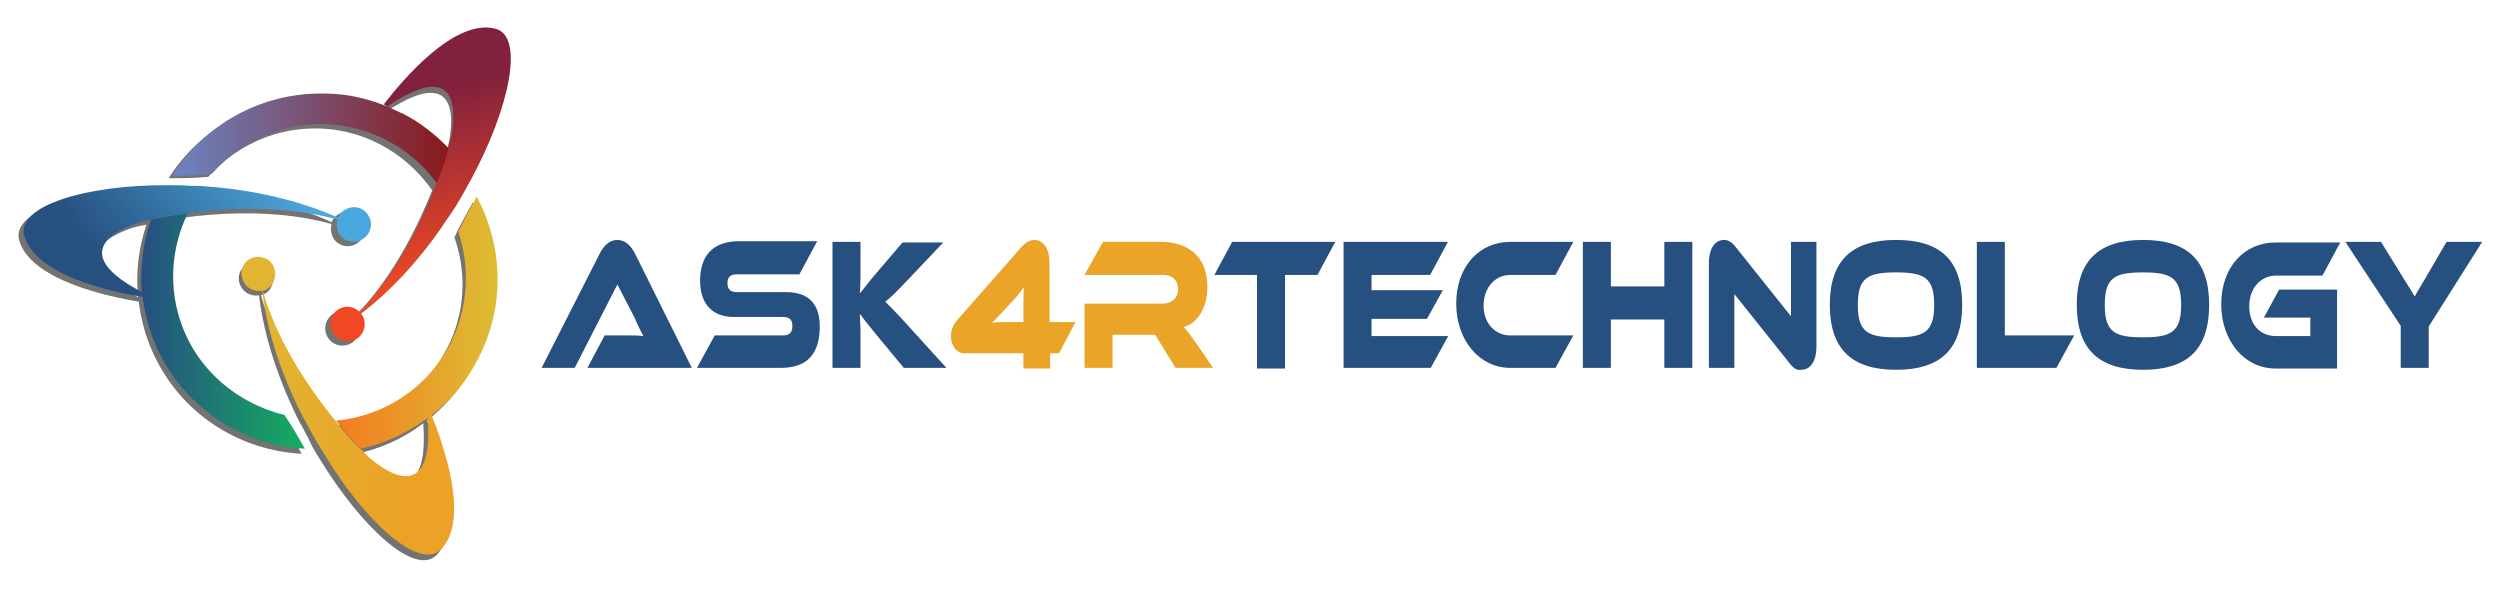
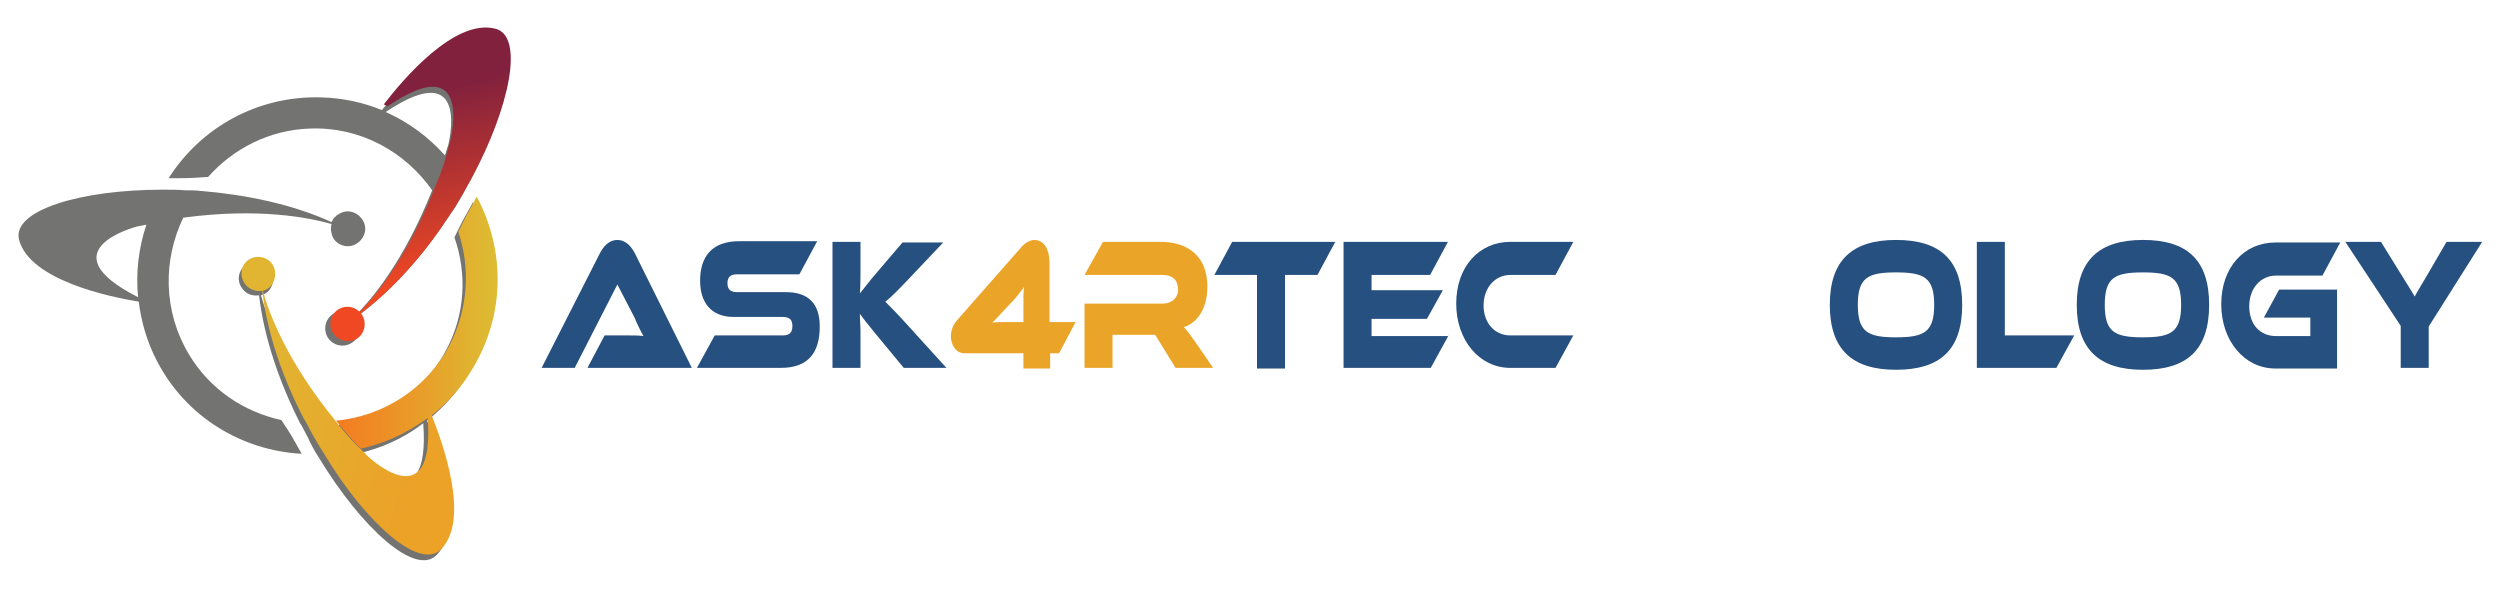
<svg xmlns="http://www.w3.org/2000/svg" version="1.1" id="Layer_1" x="0px" y="0px" viewBox="0 0 392.8 93.4" style="enable-background:new 0 0 392.8 93.4;" xml:space="preserve">
  <style type="text/css"> .st0{fill:#265080;} .st1{fill:#EAA529;} .st2{opacity:0.17;} .st3{opacity:0.62;} .st4{fill:#1D1D1B;} .st5{fill:url(#SVGID_1_);} .st6{fill:url(#SVGID_2_);} .st7{fill:url(#SVGID_3_);} .st8{fill:url(#SVGID_4_);} .st9{fill:url(#SVGID_5_);} .st10{fill:url(#SVGID_6_);} .st11{fill:url(#SVGID_7_);} .st12{fill:url(#SVGID_8_);} .st13{fill:url(#SVGID_9_);} </style>
  <g>
    <g>
      <g>
        <path class="st0" d="M92.3,57.8l2.7-5.1h3.6c0.8,0,1.8,0,2.5,0.1c-0.4-0.7-1-1.9-1.4-2.9L97,44.7l-6.7,13.1h-5.2l9.1-17.9 c0.6-1.2,1.5-2.2,2.8-2.2c1.3,0,2.2,1,2.8,2.2l8.9,17.9H92.3z" />
        <path class="st0" d="M123.5,45.9c3.5,0,5.3,1.8,5.3,5.4c0,4.1-1.8,6.5-6.1,6.5h-13.2l2.8-5.1h10.7c1,0,1.5-0.4,1.5-1.5 c0-1-0.5-1.4-1.5-1.4h-7.7c-3.6,0-5.3-2.3-5.3-5.7c0-3.7,1.8-6.2,6.1-6.2h12.3l-2.8,5.2h-9.8c-1,0-1.5,0.4-1.5,1.4 c0,1,0.5,1.4,1.5,1.4H123.5z" />
        <path class="st0" d="M148.7,57.8H142l-4.3-5.2c-1.5-1.8-2.1-2.6-2.6-3.3c0,0.9,0.1,1.9,0.1,2.8v5.7h-4.4V38h4.4v4.6 c0,1.2,0,2.4-0.1,3.5c0.6-0.7,1.3-1.7,2.6-3.2l4.1-4.8h6.4l-5.4,5.7c-1.9,2-2.8,2.9-3.7,3.6c0.8,0.8,1.9,1.9,3.7,3.9L148.7,57.8z " />
        <path class="st1" d="M151.5,55.5c-1.3,0-2.1-1.3-2.1-2.7c0-0.8,0.3-1.7,0.9-2.4l10.2-11.6c0.7-0.8,1.5-1.1,2-1.1 c1.3,0,2.4,1.1,2.4,3.7v9.2h4.1l-2.6,4.9H165v2.4h-4.2v-2.4H151.5z M160.8,47.7c0-1.2,0-1.9,0.1-2.6c-0.4,0.5-0.8,1.1-1.5,1.9 l-1.6,1.7c-0.8,0.9-1.4,1.5-1.9,2c0.6-0.1,1.4-0.1,2.4-0.1h2.5V47.7z" />
        <path class="st1" d="M190.6,57.8h-5.9l-3.2-5.2h-6.7v5.2h-4.4V47.7h12.3c1.4,0,2.4-0.9,2.4-2.2c0-1.5-0.9-2.3-2.4-2.3h-12.3 l2.9-5.2h9.1c3.2,0,7.3,1.4,7.3,7.1c0,3.1-1.4,5.6-3.7,6.3c0.5,0.5,1,1.2,2,2.6L190.6,57.8z" />
        <path class="st0" d="M209.8,38l-2.8,5.2h-5.1v14.7h-4.4V43.2h-6.7l2.8-5.2H209.8z" />
        <path class="st0" d="M227.6,52.7l-2.8,5.1h-13.7V38h16.4l-2.8,5.2h-9.2v2.4h11.2l-2.5,4.5h-8.7v2.7H227.6z" />
        <path class="st0" d="M247.2,52.7l-2.8,5.1h-7.1c-4.9,0-8.5-4.4-8.5-10.1c0-5.8,3.6-9.7,8.5-9.7h9.9l-2.8,5.2h-7.1 c-2.4,0-4.2,2-4.2,4.8c0,2.8,1.8,4.7,4.2,4.7H247.2z" />
-         <path class="st0" d="M265.9,57.8h-4.4v-7.6h-8.4v7.6h-4.4V38h4.4v7h8.4v-7h4.4V57.8z" />
-         <path class="st0" d="M281.2,57.1l-8.7-10.9v11.6h-4V41.4c0-2.6,1.1-3.7,2.4-3.7c0.5,0,1.1,0.2,1.8,1.1l8.7,10.9V38h4v16.4 c0,2.6-1.1,3.7-2.4,3.7C282.4,58.2,281.9,58,281.2,57.1z" />
        <path class="st0" d="M308.3,47.9c0,7.1-3.5,10.2-10.4,10.2c-6.9,0-10.4-3.2-10.4-10.2s3.5-10.2,10.4-10.2 C304.8,37.7,308.3,40.8,308.3,47.9z M303.9,47.9c0-4.3-1.6-5.1-6-5.1c-4.4,0-6,0.8-6,5.1c0,4.3,1.6,5.1,6,5.1 C302.3,53,303.9,52.2,303.9,47.9z" />
        <path class="st0" d="M325.9,52.7l-2.8,5.1h-12.5V38h4.4v14.7H325.9z" />
        <path class="st0" d="M347.1,47.9c0,7.1-3.5,10.2-10.4,10.2c-6.9,0-10.4-3.2-10.4-10.2s3.5-10.2,10.4-10.2 C343.6,37.7,347.1,40.8,347.1,47.9z M342.7,47.9c0-4.3-1.6-5.1-6-5.1c-4.4,0-6,0.8-6,5.1c0,4.3,1.6,5.1,6,5.1 C341.1,53,342.7,52.2,342.7,47.9z" />
        <path class="st0" d="M358.1,45.5h9.1v12.4h-9.7c-4.9,0-8.5-4.4-8.5-10.1c0-5.8,3.6-9.7,8.5-9.7h10.2l-2.8,5.2h-7.3 c-2.4,0-4.2,2-4.2,4.8c0,2.9,1.7,4.7,4.2,4.7h5.4v-2.9h-7.3L358.1,45.5z" />
        <path class="st0" d="M390,38l-8.4,13.3v6.5h-4.4v-6.6L368.5,38h5.6l3.4,5.5c0.4,0.7,1.6,2.5,1.9,3.1c0.3-0.6,0.8-1.4,1.8-3.1 l3.2-5.5H390z" />
      </g>
    </g>
    <g>
      <g class="st2">
        <image style="overflow:visible;" width="462" height="315" transform="matrix(0.24 0 0 0.24 11.28 49.44)"> </image>
      </g>
      <g class="st2">
        <image style="overflow:visible;" width="407" height="308" transform="matrix(0.24 0 0 0.24 17.76 51.12)"> </image>
      </g>
      <g>
        <g class="st3">
          <path class="st4" d="M73.4,29.2L73.4,29.2c6.4-11.4,8.7-22.4,4.1-23.6C71.2,4,63,13.5,60,17.3c-2.9-1.2-6.1-1.9-9.5-2 c-10.1-0.3-19,4.8-24,12.7c2.9,0,3.5,0,6.2-0.2c4-4.5,9.7-7.4,16-7.6c8-0.3,15,3.7,19.2,9.7C63.5,41,58.3,47.2,55.7,49.7 c-0.5-0.5-1.2-0.8-1.9-0.8c-1.5,0-2.7,1.2-2.7,2.7c0,1.5,1.2,2.7,2.7,2.7s2.7-1.2,2.7-2.7c0-0.6-0.2-1.2-0.6-1.7 c5.5-4,10.5-9.7,14.4-15.6c0,0,0,0,0,0l0.1-0.1c0.4-0.6,0.8-1.2,1.2-1.8l0.1-0.1c0,0,0,0,0-0.1C72.3,31.3,72.9,30.3,73.4,29.2 C73.4,29.2,73.4,29.2,73.4,29.2z M60.6,17.6c13.6-9.1,9.8,5.3,9.8,5.3c-0.2,0.5-0.3,1-0.5,1.5C67.3,21.5,64.2,19.2,60.6,17.6z" />
          <path class="st4" d="M50.1,71.9L50.1,71.9c6.8,11.2,15.2,18.7,18.5,15.3c4.6-4.7,0.4-16.6-1.5-21.1c2.5-2,4.7-4.4,6.4-7.2 c5.3-8.6,5.2-18.9,0.8-27.1c-1.4,2.5-1.7,3-2.9,5.5c2,5.7,1.7,12.1-1.3,17.7c-3.7,7-10.6,11.3-17.9,11.9 C44.7,57.5,42,49.9,41,46.4c0.7-0.2,1.3-0.6,1.6-1.3c0.7-1.3,0.3-2.9-1-3.7c-1.3-0.7-2.9-0.3-3.7,1s-0.3,2.9,1,3.7 c0.6,0.3,1.2,0.4,1.8,0.3c0.8,6.8,3.3,13.9,6.5,20.2c0,0,0,0,0,0l0.1,0.1c0.3,0.6,0.7,1.3,1,1.9l0.1,0.1c0,0,0,0,0,0.1 C48.9,69.9,49.5,71,50.1,71.9C50.1,71.9,50.1,71.9,50.1,71.9z M66.5,66.5c1.2,16.3-9.4,5.9-9.4,5.9c-0.4-0.4-0.7-0.8-1.1-1.1 C59.8,70.5,63.4,68.9,66.5,66.5z" />
          <path class="st4" d="M25.6,29.8L25.6,29.8c-13.1,0-23.8,3.3-22.6,7.9c1.7,6.3,14,8.9,18.8,9.7c0.4,3.2,1.3,6.3,2.8,9.2 c4.6,9,13.5,14.2,22.8,14.7c-1.4-2.5-1.7-3.1-3.2-5.3c-5.9-1.3-11.2-4.8-14.5-10.3c-4.1-6.8-4.1-14.9-0.9-21.5 c11.9-1.6,19.8,0,23.3,1c-0.2,0.7-0.1,1.4,0.2,2.1c0.7,1.3,2.4,1.8,3.7,1s1.8-2.4,1-3.7s-2.4-1.8-3.7-1c-0.6,0.3-1,0.8-1.2,1.3 C46,32.1,38.7,30.6,31.6,30c0,0,0,0,0,0l-0.1,0c-0.7-0.1-1.4-0.1-2.2-0.1l-0.1,0c0,0,0,0-0.1,0C27.9,29.8,26.7,29.8,25.6,29.8 C25.6,29.8,25.6,29.8,25.6,29.8z M21.7,46.7c-14.6-7.4-0.2-11.1-0.2-11.1c0.5-0.1,1-0.2,1.5-0.3C21.8,38.9,21.3,42.8,21.7,46.7z " />
        </g>
        <g>
          <g>
            <linearGradient id="SVGID_1_" gradientUnits="userSpaceOnUse" x1="22.299" y1="51.933" x2="48.036" y2="51.933">
              <stop offset="0" style="stop-color:#264F81" />
              <stop offset="1" style="stop-color:#14AF60" />
            </linearGradient>
-             <path class="st5" d="M30.4,54.9c-4.1-6.8-4.1-14.8-0.9-21.4c-2.4,0.3-4.4,0.7-5.8,1c-1,3-1.5,6.1-1.5,9.3c0,0.1,0,0.2,0,0.3 c0,0.6,0,1.2,0.1,1.8c0,0,0,0,0,0c0,0.2,0,0.5,0.1,0.7c0,0,0,0,0,0c0.4,3.1,1.3,6.3,2.8,9.2c4.6,8.9,13.4,14.2,22.7,14.7 c-1.4-2.5-1.7-3-3.2-5.3C39,63.8,33.7,60.3,30.4,54.9z" />
            <linearGradient id="SVGID_2_" gradientUnits="userSpaceOnUse" x1="29.535" y1="33.468" x2="29.554" y2="33.468">
              <stop offset="0" style="stop-color:#264F81" />
              <stop offset="1" style="stop-color:#14AF60" />
            </linearGradient>
            <path class="st6" d="M29.5,33.5C29.5,33.5,29.5,33.5,29.5,33.5C29.6,33.5,29.6,33.5,29.5,33.5C29.5,33.5,29.5,33.5,29.5,33.5z" />
          </g>
          <linearGradient id="SVGID_3_" gradientUnits="userSpaceOnUse" x1="42.685" y1="25.372" x2="20.022" y2="45.379">
            <stop offset="1.982887e-07" style="stop-color:#4AA8DE" />
            <stop offset="0.114" style="stop-color:#479BCE" />
            <stop offset="1" style="stop-color:#265080" />
          </linearGradient>
-           <path class="st7" d="M54.3,32.9c-0.6,0.3-1,0.8-1.2,1.3c-6.2-2.8-13.6-4.4-20.6-4.9c0,0,0,0,0,0l-0.1,0 c-0.7-0.1-1.4-0.1-2.2-0.1l-0.1,0c0,0,0,0-0.1,0c-1.2-0.1-2.4-0.1-3.5-0.1c0,0,0,0,0,0C13.4,29,2.6,32.4,3.8,37 c1.7,6.3,13.9,8.9,18.8,9.7c0-0.2,0-0.5-0.1-0.7C8,38.5,22.4,34.8,22.4,34.8c0.5-0.1,1-0.2,1.5-0.3c2.9-0.8,5.8-1,5.8-1 c11.9-1.6,19.8,0,23.3,1c-0.2,0.7-0.1,1.4,0.2,2.1c0.7,1.3,2.4,1.8,3.7,1c1.3-0.7,1.8-2.4,1-3.7C57.2,32.6,55.6,32.2,54.3,32.9z " />
        </g>
        <g>
          <g>
            <linearGradient id="SVGID_4_" gradientUnits="userSpaceOnUse" x1="27.173" y1="21.828" x2="70.633" y2="21.828">
              <stop offset="2.974331e-07" style="stop-color:#6B85C3" />
              <stop offset="1" style="stop-color:#8A181A" />
            </linearGradient>
-             <path class="st8" d="M49.4,19.5c8-0.3,15.1,3.5,19.4,9.5c0.9-2.3,1.5-4.2,1.9-5.5c-2.2-2.3-4.7-4.3-7.5-5.7 c-0.1,0-0.2-0.1-0.3-0.1c-0.5-0.3-1.1-0.5-1.7-0.8c0,0,0,0,0,0c-0.2-0.1-0.4-0.2-0.7-0.3c0,0,0,0,0,0c-3-1.2-6.2-1.9-9.5-1.9 c-10.1-0.2-19,5-23.9,12.9c2.9,0,3.5,0,6.2-0.3C37.3,22.7,43,19.8,49.4,19.5z" />
            <linearGradient id="SVGID_5_" gradientUnits="userSpaceOnUse" x1="68.729" y1="29.049" x2="68.736" y2="29.049">
              <stop offset="2.974331e-07" style="stop-color:#6B85C3" />
              <stop offset="1" style="stop-color:#8A181A" />
            </linearGradient>
            <path class="st9" d="M68.7,29C68.7,29,68.7,29.1,68.7,29C68.7,29.1,68.7,29.1,68.7,29C68.7,29.1,68.7,29,68.7,29z" />
          </g>
          <linearGradient id="SVGID_6_" gradientUnits="userSpaceOnUse" x1="69.379" y1="43.645" x2="62.611" y2="15.646">
            <stop offset="1.982887e-07" style="stop-color:#EF4823" />
            <stop offset="1" style="stop-color:#82213D" />
          </linearGradient>
          <path class="st10" d="M57.3,50.9c0-0.6-0.2-1.2-0.6-1.7c5.5-4.1,10.4-9.8,14.2-15.8c0,0,0,0,0,0l0.1-0.1 c0.4-0.6,0.8-1.2,1.1-1.8l0.1-0.1c0,0,0,0,0-0.1c0.6-1,1.2-2,1.8-3.1c0,0,0,0,0,0c6.2-11.5,8.4-22.6,3.8-23.7 c-6.4-1.6-14.5,8-17.5,11.9c0.2,0.1,0.4,0.2,0.6,0.3c13.5-9.2,9.9,5.2,9.9,5.2c-0.1,0.5-0.3,1-0.4,1.5c-0.7,3-1.9,5.6-1.9,5.6 c-4.3,11.2-9.4,17.4-12,20c-0.5-0.5-1.2-0.8-1.9-0.8c-1.5,0-2.7,1.2-2.7,2.7c0,1.5,1.3,2.7,2.8,2.7S57.3,52.4,57.3,50.9z" />
        </g>
        <g>
          <g>
            <linearGradient id="SVGID_7_" gradientUnits="userSpaceOnUse" x1="52.736" y1="50.718" x2="78.055" y2="50.718">
              <stop offset="0" style="stop-color:#F47B20" />
              <stop offset="1" style="stop-color:#DDBD33" />
            </linearGradient>
            <path class="st11" d="M70.7,54.1c-3.7,7.1-10.6,11.3-17.9,12c1.5,1.9,2.9,3.4,3.9,4.4c3.1-0.7,6-1.9,8.7-3.6 c0.1-0.1,0.2-0.1,0.3-0.2c0.5-0.3,1-0.7,1.5-1c0,0,0,0,0,0c0.2-0.1,0.4-0.3,0.6-0.4c0,0,0,0,0,0c2.5-2,4.7-4.4,6.4-7.3 c5.3-8.7,5.1-18.9,0.7-27.1c-1.4,2.5-1.7,3.1-2.9,5.5C73.9,42,73.6,48.4,70.7,54.1z" />
            <linearGradient id="SVGID_8_" gradientUnits="userSpaceOnUse" x1="52.722" y1="66.135" x2="52.734" y2="66.135">
              <stop offset="0" style="stop-color:#F47B20" />
              <stop offset="1" style="stop-color:#DDBD33" />
            </linearGradient>
            <path class="st12" d="M52.7,66.1C52.7,66.1,52.7,66.1,52.7,66.1C52.7,66.1,52.7,66.1,52.7,66.1C52.7,66.1,52.7,66.1,52.7,66.1z " />
          </g>
          <linearGradient id="SVGID_9_" gradientUnits="userSpaceOnUse" x1="39.979" y1="59.88" x2="67.692" y2="67.574">
            <stop offset="2.974331e-07" style="stop-color:#E1B431" />
            <stop offset="1" style="stop-color:#ECA127" />
          </linearGradient>
          <path class="st13" d="M39.4,45.4c0.6,0.3,1.2,0.4,1.8,0.3c0.8,6.8,3.3,13.9,6.6,20.2c0,0,0,0,0,0l0.1,0.1c0.3,0.6,0.7,1.3,1,1.9 l0.1,0.1c0,0,0,0,0,0.1c0.6,1,1.2,2.1,1.8,3c0,0,0,0,0,0C57.5,82.3,66,89.7,69.3,86.3c4.6-4.7,0.3-16.6-1.5-21.1 c-0.2,0.1-0.4,0.3-0.6,0.4c1.2,16.3-9.5,6-9.5,6c-0.4-0.4-0.7-0.8-1.1-1.1c-2.2-2.1-3.9-4.4-3.9-4.4 c-7.6-9.3-10.4-16.8-11.4-20.4c0.7-0.2,1.3-0.6,1.6-1.3c0.7-1.3,0.3-3-1-3.7c-1.3-0.7-3-0.3-3.7,1.1 C37.6,43.1,38.1,44.7,39.4,45.4z" />
        </g>
      </g>
    </g>
  </g>
</svg>